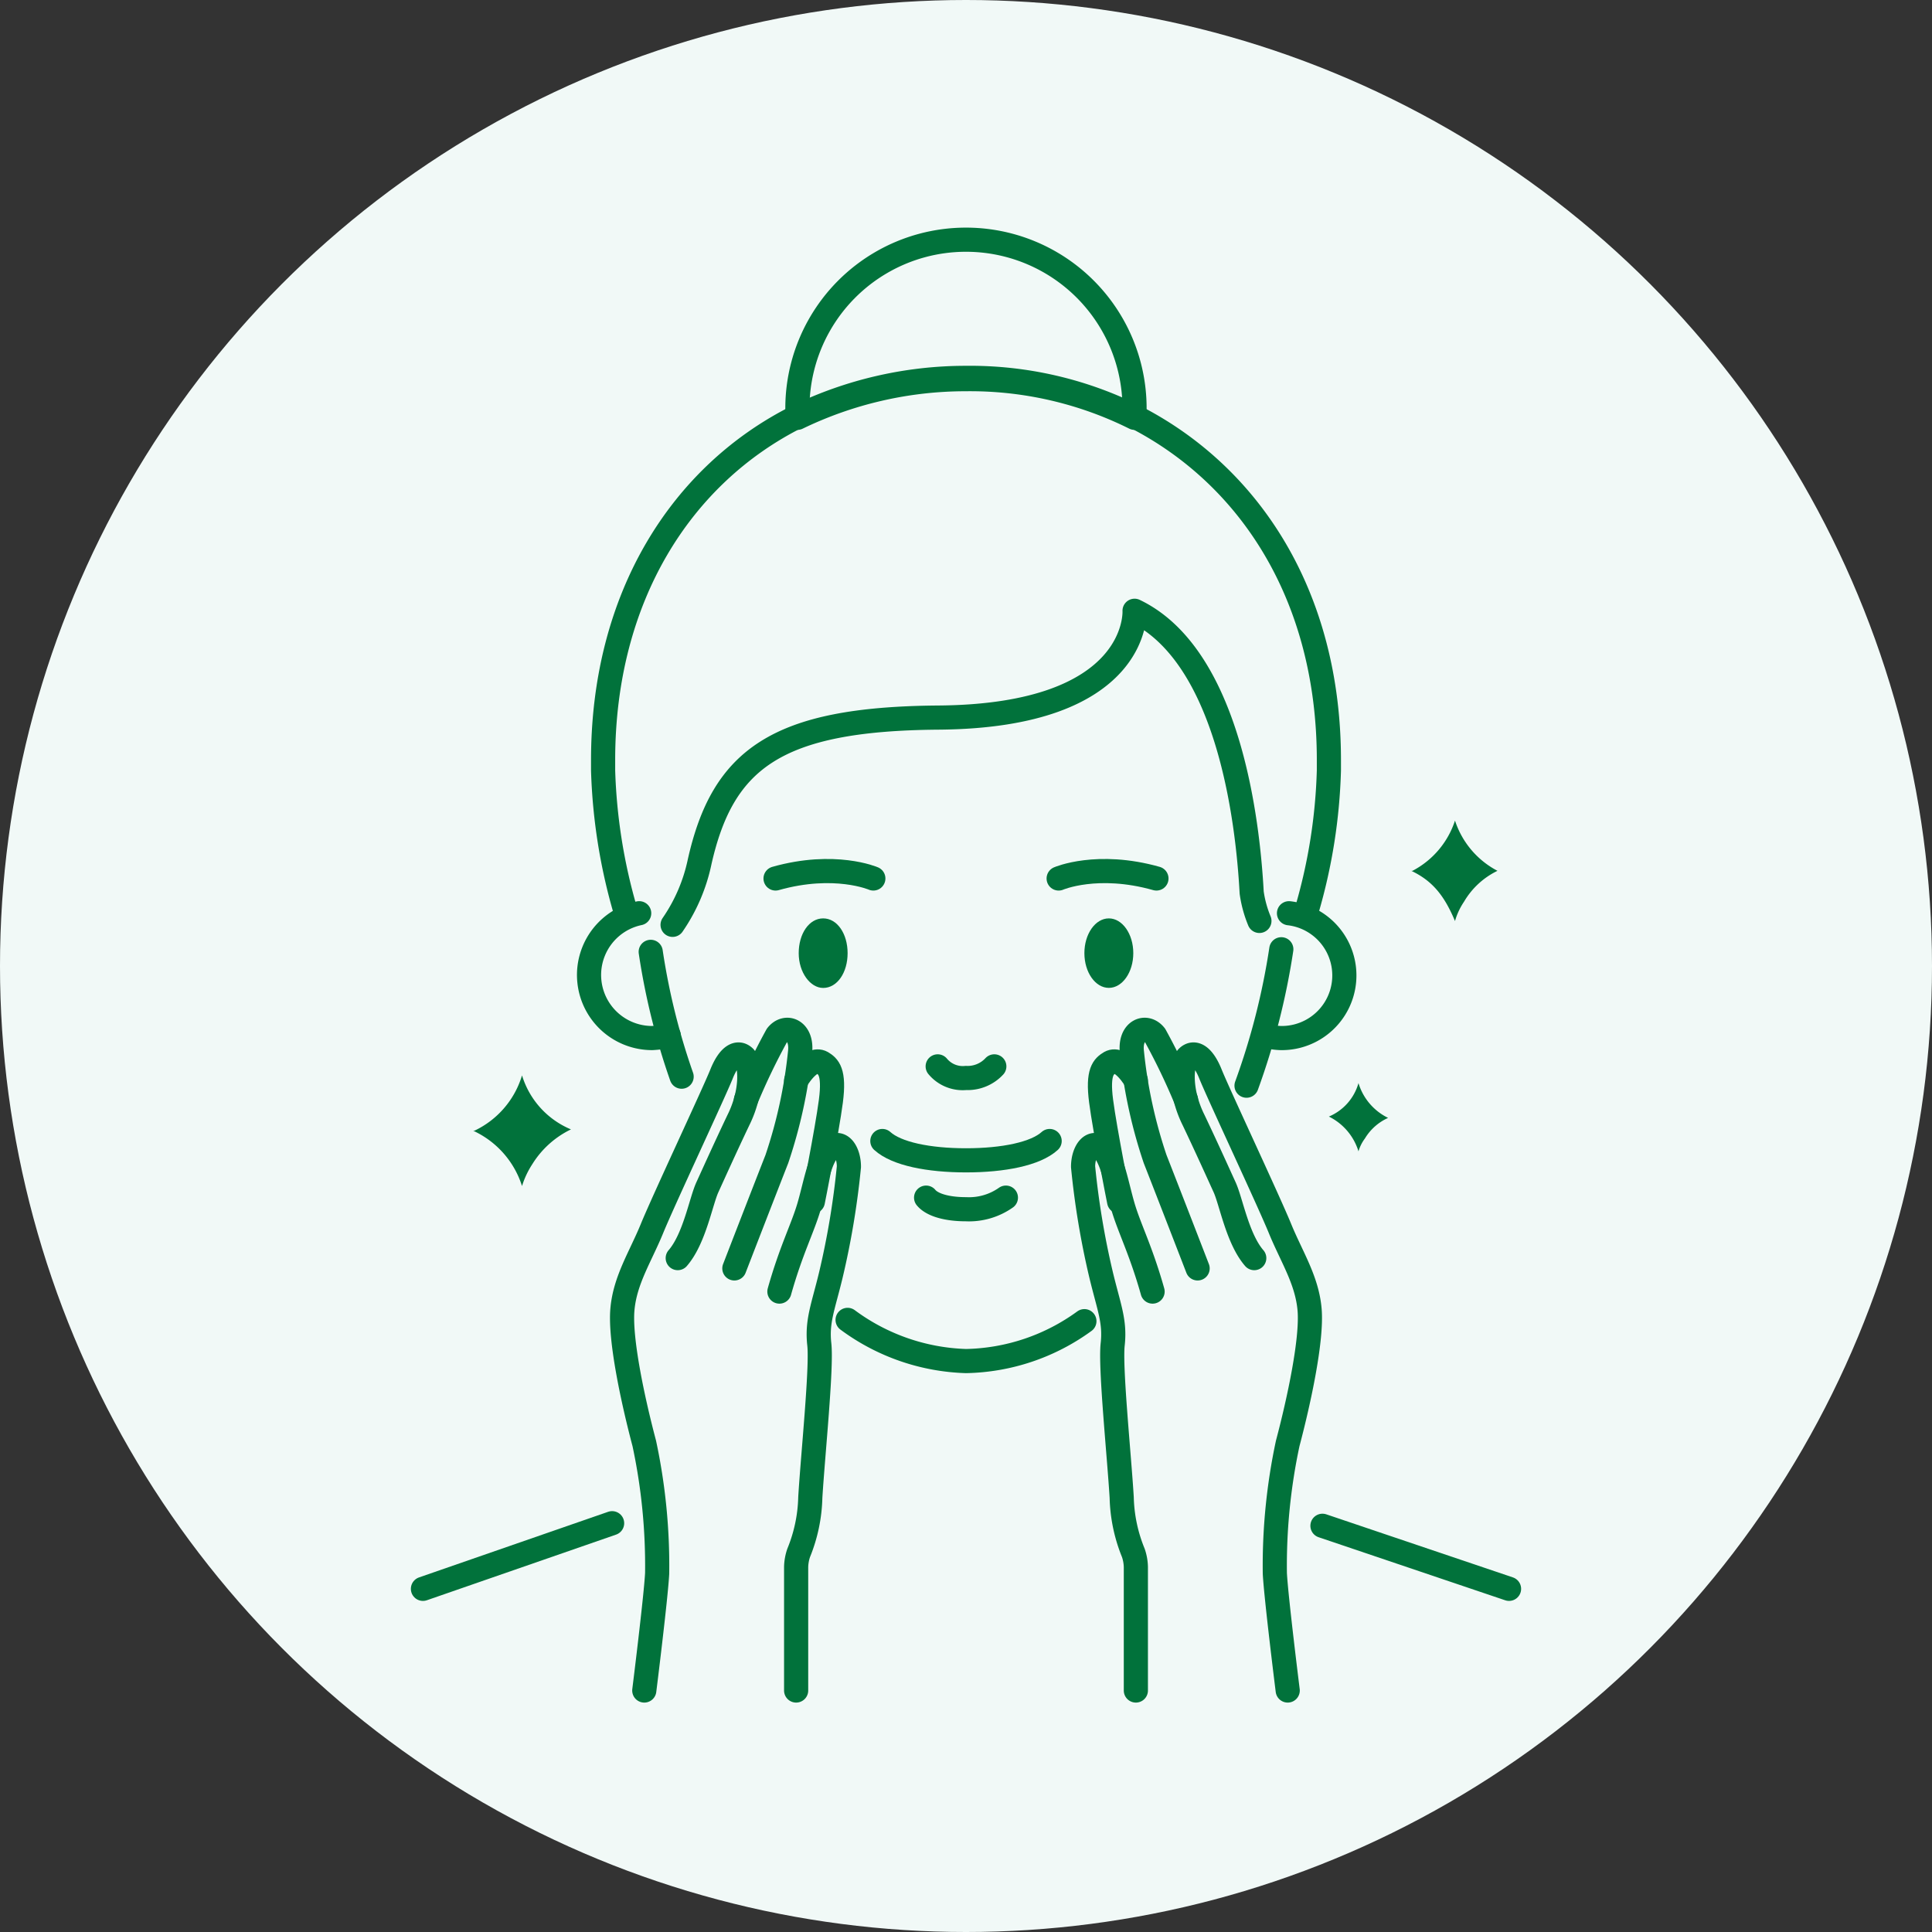
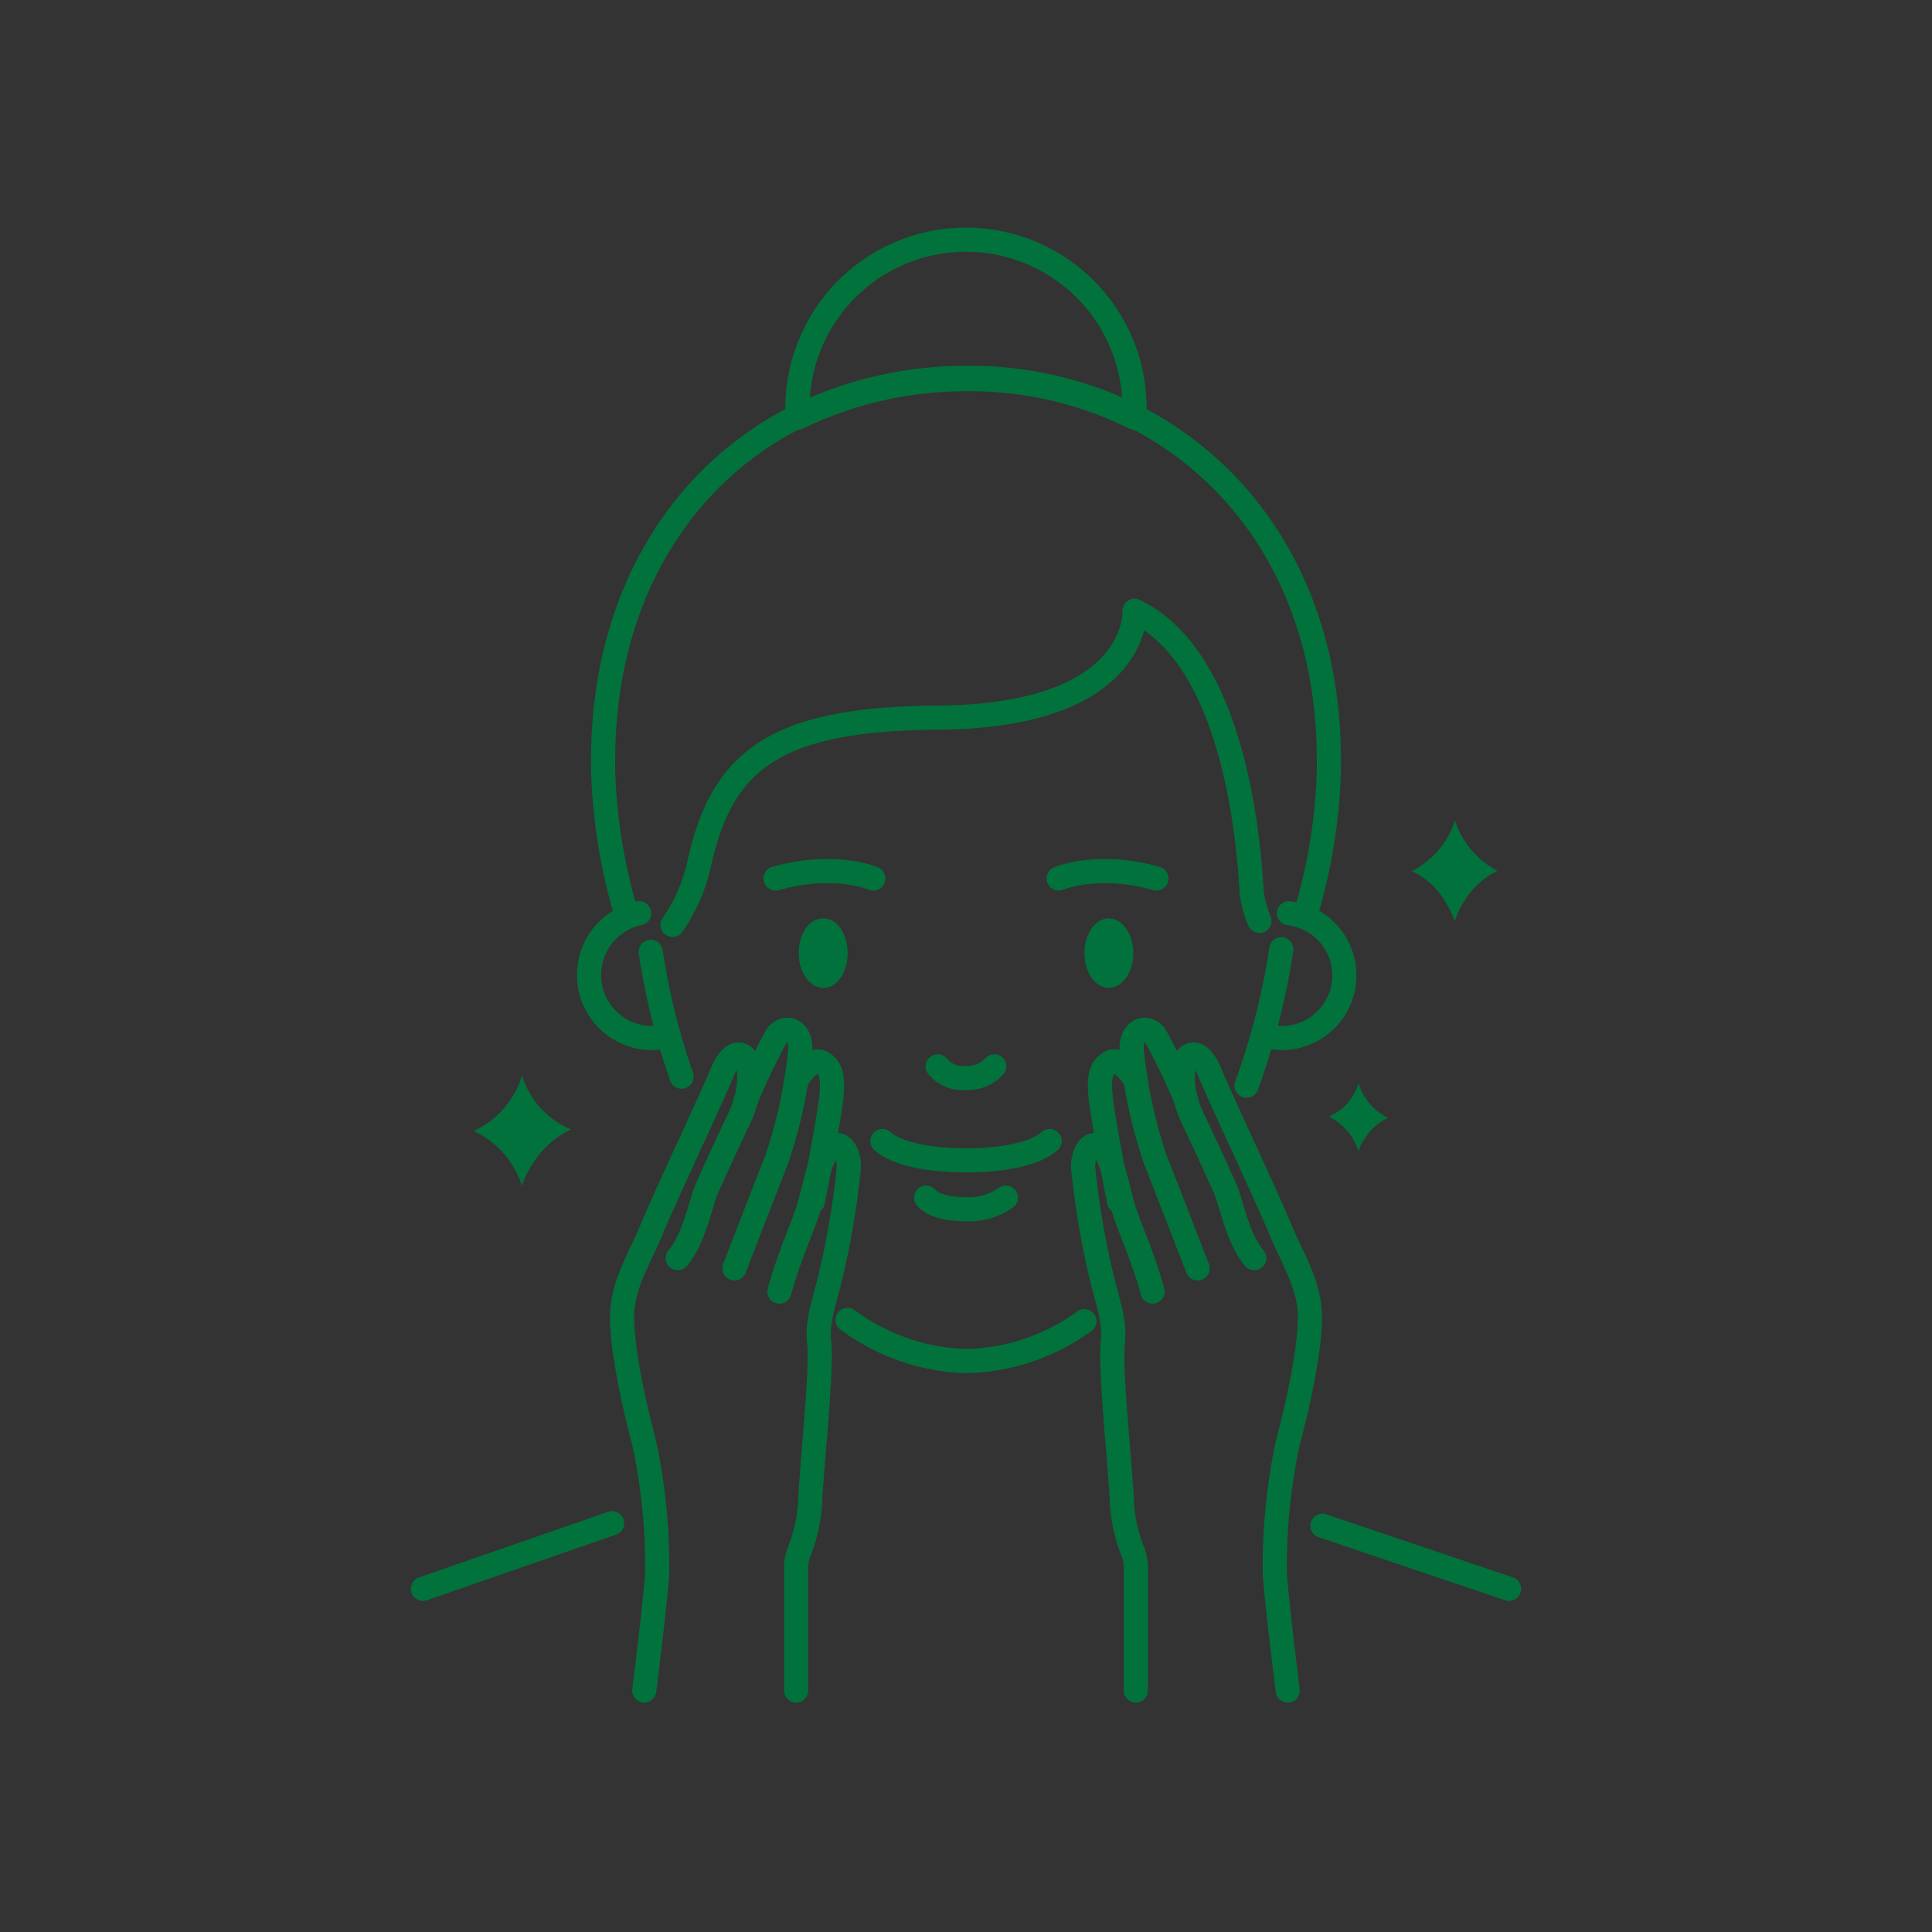
<svg xmlns="http://www.w3.org/2000/svg" width="200" height="200" viewBox="0 0 200 200">
  <rect x="0" y="0" width="200" height="200" fill="#333333" stroke="none" />
  <g id="Improve-Sag-Face" transform="translate(-100 -1677)">
-     <ellipse id="Ellipse_7" data-name="Ellipse 7" cx="100" cy="100" rx="100" ry="100" transform="translate(100 1677)" fill="#f1f9f7" />
    <g id="Group_13" data-name="Group 13" transform="translate(143.783 1702)">
      <g id="Group_7" data-name="Group 7">
        <line id="Line_3" data-name="Line 3" y1="6.794" x2="19.583" transform="translate(0 132.682)" fill="none" stroke="#01723b" stroke-linecap="round" stroke-linejoin="round" stroke-miterlimit="10" stroke-width="2.5" />
        <line id="Line_4" data-name="Line 4" x1="19.316" y1="6.528" transform="translate(93.117 132.948)" fill="none" stroke="#01723b" stroke-linecap="round" stroke-linejoin="round" stroke-miterlimit="10" stroke-width="2.5" />
        <g id="Group_6" data-name="Group 6" transform="translate(38.899 70.071)">
          <path id="Path_35" data-name="Path 35" d="M92.062,99.9c0,2-1.066,3.6-2.531,3.6-1.332,0-2.531-1.6-2.531-3.6s1.066-3.6,2.531-3.6S92.062,97.9,92.062,99.9Z" transform="translate(-87 -96.3)" fill="#01723b" />
          <ellipse id="Ellipse_8" data-name="Ellipse 8" cx="2.531" cy="3.597" rx="2.531" ry="3.597" transform="translate(29.574)" fill="#01723b" />
        </g>
        <path id="Path_36" data-name="Path 36" d="M93.5,113.6c1.465,1.332,4.8,2,8.659,2s7.194-.666,8.659-2" transform="translate(-45.942 -20.483)" fill="none" stroke="#01723b" stroke-linecap="round" stroke-linejoin="round" stroke-miterlimit="10" stroke-width="2.5" />
        <path id="Path_37" data-name="Path 37" d="M97.8,107.8a3.371,3.371,0,0,0,2.931,1.2,3.765,3.765,0,0,0,2.931-1.2" transform="translate(-44.514 -22.409)" fill="none" stroke="#01723b" stroke-linecap="round" stroke-linejoin="round" stroke-miterlimit="10" stroke-width="2.5" />
        <path id="Path_38" data-name="Path 38" d="M96.9,118c.666.8,2.265,1.2,4.13,1.2a6.622,6.622,0,0,0,4.13-1.2" transform="translate(-44.813 -19.021)" fill="none" stroke="#01723b" stroke-linecap="round" stroke-linejoin="round" stroke-miterlimit="10" stroke-width="2.5" />
        <path id="Path_39" data-name="Path 39" d="M121.8,112.821A73.192,73.192,0,0,0,125.4,98.7" transform="translate(-36.542 -25.432)" fill="none" stroke="#01723b" stroke-linecap="round" stroke-linejoin="round" stroke-miterlimit="10" stroke-width="2.5" />
        <path id="Path_40" data-name="Path 40" d="M90.8,127.5a21.677,21.677,0,0,0,12.256,4.263,21.5,21.5,0,0,0,12.256-4.13" transform="translate(-46.839 -15.866)" fill="none" stroke="#01723b" stroke-linecap="round" stroke-linejoin="round" stroke-miterlimit="10" stroke-width="2.5" />
        <path id="Path_41" data-name="Path 41" d="M75.5,98.9a70.481,70.481,0,0,0,3.2,12.922" transform="translate(-51.921 -25.365)" fill="none" stroke="#01723b" stroke-linecap="round" stroke-linejoin="round" stroke-miterlimit="10" stroke-width="2.5" />
        <path id="Path_42" data-name="Path 42" d="M78.959,108.555a7.8,7.8,0,0,1-1.732.266A6.53,6.53,0,0,1,75.9,95.9" transform="translate(-53.515 -26.362)" fill="none" stroke="#01723b" stroke-linecap="round" stroke-linejoin="round" stroke-miterlimit="10" stroke-width="2.5" />
        <path id="Path_43" data-name="Path 43" d="M137.946,104.5a12.011,12.011,0,0,1-.8-2.931c-.4-7.46-2.4-24.512-12.123-29.174,0,0,.666,10.924-20.382,11.057C87.99,83.59,82.4,87.72,80,98.377a17.969,17.969,0,0,1-2.8,6.528" transform="translate(-51.356 -34.167)" fill="none" stroke="#01723b" stroke-linecap="round" stroke-linejoin="round" stroke-miterlimit="10" stroke-width="2.5" />
        <path id="Path_44" data-name="Path 44" d="M125.731,95.9a6.483,6.483,0,0,1-.8,12.922,6.75,6.75,0,0,1-1.732-.266" transform="translate(-36.077 -26.362)" fill="none" stroke="#01723b" stroke-linecap="round" stroke-linejoin="round" stroke-miterlimit="10" stroke-width="2.5" />
        <path id="Path_45" data-name="Path 45" d="M144.669,109.318a56.952,56.952,0,0,0,2.265-14.387V93.865c0-16.918-8.126-29.441-20.115-35.568a38.2,38.2,0,0,0-17.451-4,39.987,39.987,0,0,0-17.451,4C79.926,64.291,71.8,76.947,71.8,93.865v1.066a57.912,57.912,0,0,0,2.265,14.387" transform="translate(-53.15 -40.179)" fill="none" stroke="#01723b" stroke-linecap="round" stroke-linejoin="round" stroke-miterlimit="10" stroke-width="2.5" />
        <path id="Path_46" data-name="Path 46" d="M121.8,61.151v.8a38.2,38.2,0,0,0-17.451-4,39.987,39.987,0,0,0-17.451,4v-.8a17.451,17.451,0,1,1,34.9,0Z" transform="translate(-48.134 -43.7)" fill="none" stroke="#01723b" stroke-linecap="round" stroke-linejoin="round" stroke-miterlimit="10" stroke-width="2.5" />
        <path id="Path_47" data-name="Path 47" d="M107.2,93.392s4-1.732,10.124,0" transform="translate(-41.392 -27.451)" fill="none" stroke="#01723b" stroke-linecap="round" stroke-linejoin="round" stroke-miterlimit="10" stroke-width="2.5" />
        <path id="Path_48" data-name="Path 48" d="M95.324,93.392s-4-1.732-10.124,0" transform="translate(-48.699 -27.451)" fill="none" stroke="#01723b" stroke-linecap="round" stroke-linejoin="round" stroke-miterlimit="10" stroke-width="2.5" />
      </g>
      <g id="Group_12" data-name="Group 12" transform="translate(20.614 81.606)">
        <g id="Group_9" data-name="Group 9">
          <g id="Group_8" data-name="Group 8">
            <path id="Path_49" data-name="Path 49" d="M87.232,170.379V157.59a4.789,4.789,0,0,1,.266-1.465,16.166,16.166,0,0,0,1.2-5.728c.266-4.4,1.2-13.455.932-15.853s.4-3.863,1.2-7.194a84.006,84.006,0,0,0,1.865-11.19c0-1.6-.933-2.931-2-1.865s-1.465,3.73-2.131,5.995-1.865,4.529-3.064,8.792" transform="translate(-69.213 -101.985)" fill="none" stroke="#01723b" stroke-linecap="round" stroke-linejoin="round" stroke-miterlimit="10" stroke-width="2.5" />
            <path id="Path_50" data-name="Path 50" d="M75.573,172.716s1.2-9.591,1.332-12.123a60.523,60.523,0,0,0-1.332-13.455c-1.2-4.529-2.531-10.79-2.265-13.854s1.865-5.462,3.064-8.393,6.394-13.988,7.194-15.986,1.732-2.4,2.4-1.732c.666.8.8,3.6-.666,6.528-1.332,2.8-2.531,5.462-3.2,6.927s-1.332,5.329-3.064,7.327" transform="translate(-73.274 -104.322)" fill="none" stroke="#01723b" stroke-linecap="round" stroke-linejoin="round" stroke-miterlimit="10" stroke-width="2.5" />
            <path id="Path_51" data-name="Path 51" d="M83.2,112.207a67.091,67.091,0,0,1,3.2-6.661c.932-1.2,2.664-.533,2.4,1.732a50.646,50.646,0,0,1-2.4,11.057c-1.465,3.73-4.4,11.323-4.4,11.323" transform="translate(-70.376 -104.959)" fill="none" stroke="#01723b" stroke-linecap="round" stroke-linejoin="round" stroke-miterlimit="10" stroke-width="2.5" />
            <path id="Path_52" data-name="Path 52" d="M86.8,109.393s1.465-2.531,2.664-1.865c.666.4,1.332.933.933,4s-1.865,10.391-1.865,10.391" transform="translate(-68.782 -104.143)" fill="none" stroke="#01723b" stroke-linecap="round" stroke-linejoin="round" stroke-miterlimit="10" stroke-width="2.5" />
          </g>
        </g>
        <g id="Group_11" data-name="Group 11" transform="translate(47.725)">
          <g id="Group_10" data-name="Group 10">
            <path id="Path_53" data-name="Path 53" d="M114.562,170.379V157.59a4.79,4.79,0,0,0-.266-1.465,16.166,16.166,0,0,1-1.2-5.728c-.266-4.4-1.2-13.455-.933-15.853s-.4-3.863-1.2-7.194a84.006,84.006,0,0,1-1.865-11.19c0-1.6.933-2.931,2-1.865s1.465,3.73,2.131,5.995,1.865,4.529,3.064,8.792" transform="translate(-109.1 -101.985)" fill="none" stroke="#01723b" stroke-linecap="round" stroke-linejoin="round" stroke-miterlimit="10" stroke-width="2.5" />
            <path id="Path_54" data-name="Path 54" d="M127.71,172.716s-1.2-9.591-1.332-12.123a60.521,60.521,0,0,1,1.332-13.455c1.2-4.529,2.531-10.79,2.265-13.854s-1.865-5.462-3.064-8.393-6.394-13.988-7.194-15.986-1.732-2.4-2.4-1.732c-.666.8-.8,3.6.666,6.528,1.332,2.8,2.531,5.462,3.2,6.927s1.332,5.329,3.064,7.327" transform="translate(-106.529 -104.322)" fill="none" stroke="#01723b" stroke-linecap="round" stroke-linejoin="round" stroke-miterlimit="10" stroke-width="2.5" />
            <path id="Path_55" data-name="Path 55" d="M118.5,112.207a67.088,67.088,0,0,0-3.2-6.661c-.932-1.2-2.664-.533-2.4,1.732a50.647,50.647,0,0,0,2.4,11.057c1.465,3.73,4.4,11.323,4.4,11.323" transform="translate(-107.845 -104.959)" fill="none" stroke="#01723b" stroke-linecap="round" stroke-linejoin="round" stroke-miterlimit="10" stroke-width="2.5" />
            <path id="Path_56" data-name="Path 56" d="M114.127,109.393s-1.465-2.531-2.664-1.865c-.666.4-1.332.933-.933,4s1.865,10.391,1.865,10.391" transform="translate(-108.665 -104.143)" fill="none" stroke="#01723b" stroke-linecap="round" stroke-linejoin="round" stroke-miterlimit="10" stroke-width="2.5" />
          </g>
        </g>
      </g>
      <path id="Path_57" data-name="Path 57" d="M139.129,88.7a9.022,9.022,0,0,1-4.4,5.2H134.6c2.265,1.066,3.464,2.664,4.529,5.2a6.961,6.961,0,0,1,.933-2,8.1,8.1,0,0,1,3.464-3.2A9.022,9.022,0,0,1,139.129,88.7Z" transform="translate(-32.291 -28.753)" fill="#01723b" />
      <path id="Path_58" data-name="Path 58" d="M66.762,108.5a9.283,9.283,0,0,1-4.929,5.728H61.7a9.433,9.433,0,0,1,5.062,5.728,8.941,8.941,0,0,1,1.066-2.265,9.619,9.619,0,0,1,4-3.6A8.855,8.855,0,0,1,66.762,108.5Z" transform="translate(-56.505 -22.177)" fill="#01723b" />
      <path id="Path_59" data-name="Path 59" d="M131.264,109.1a5.334,5.334,0,0,1-3.064,3.464h0a5.959,5.959,0,0,1,3.064,3.6,4.168,4.168,0,0,1,.666-1.332,5.374,5.374,0,0,1,2.4-2.131A5.906,5.906,0,0,1,131.264,109.1Z" transform="translate(-34.417 -21.977)" fill="#01723b" />
    </g>
  </g>
</svg>